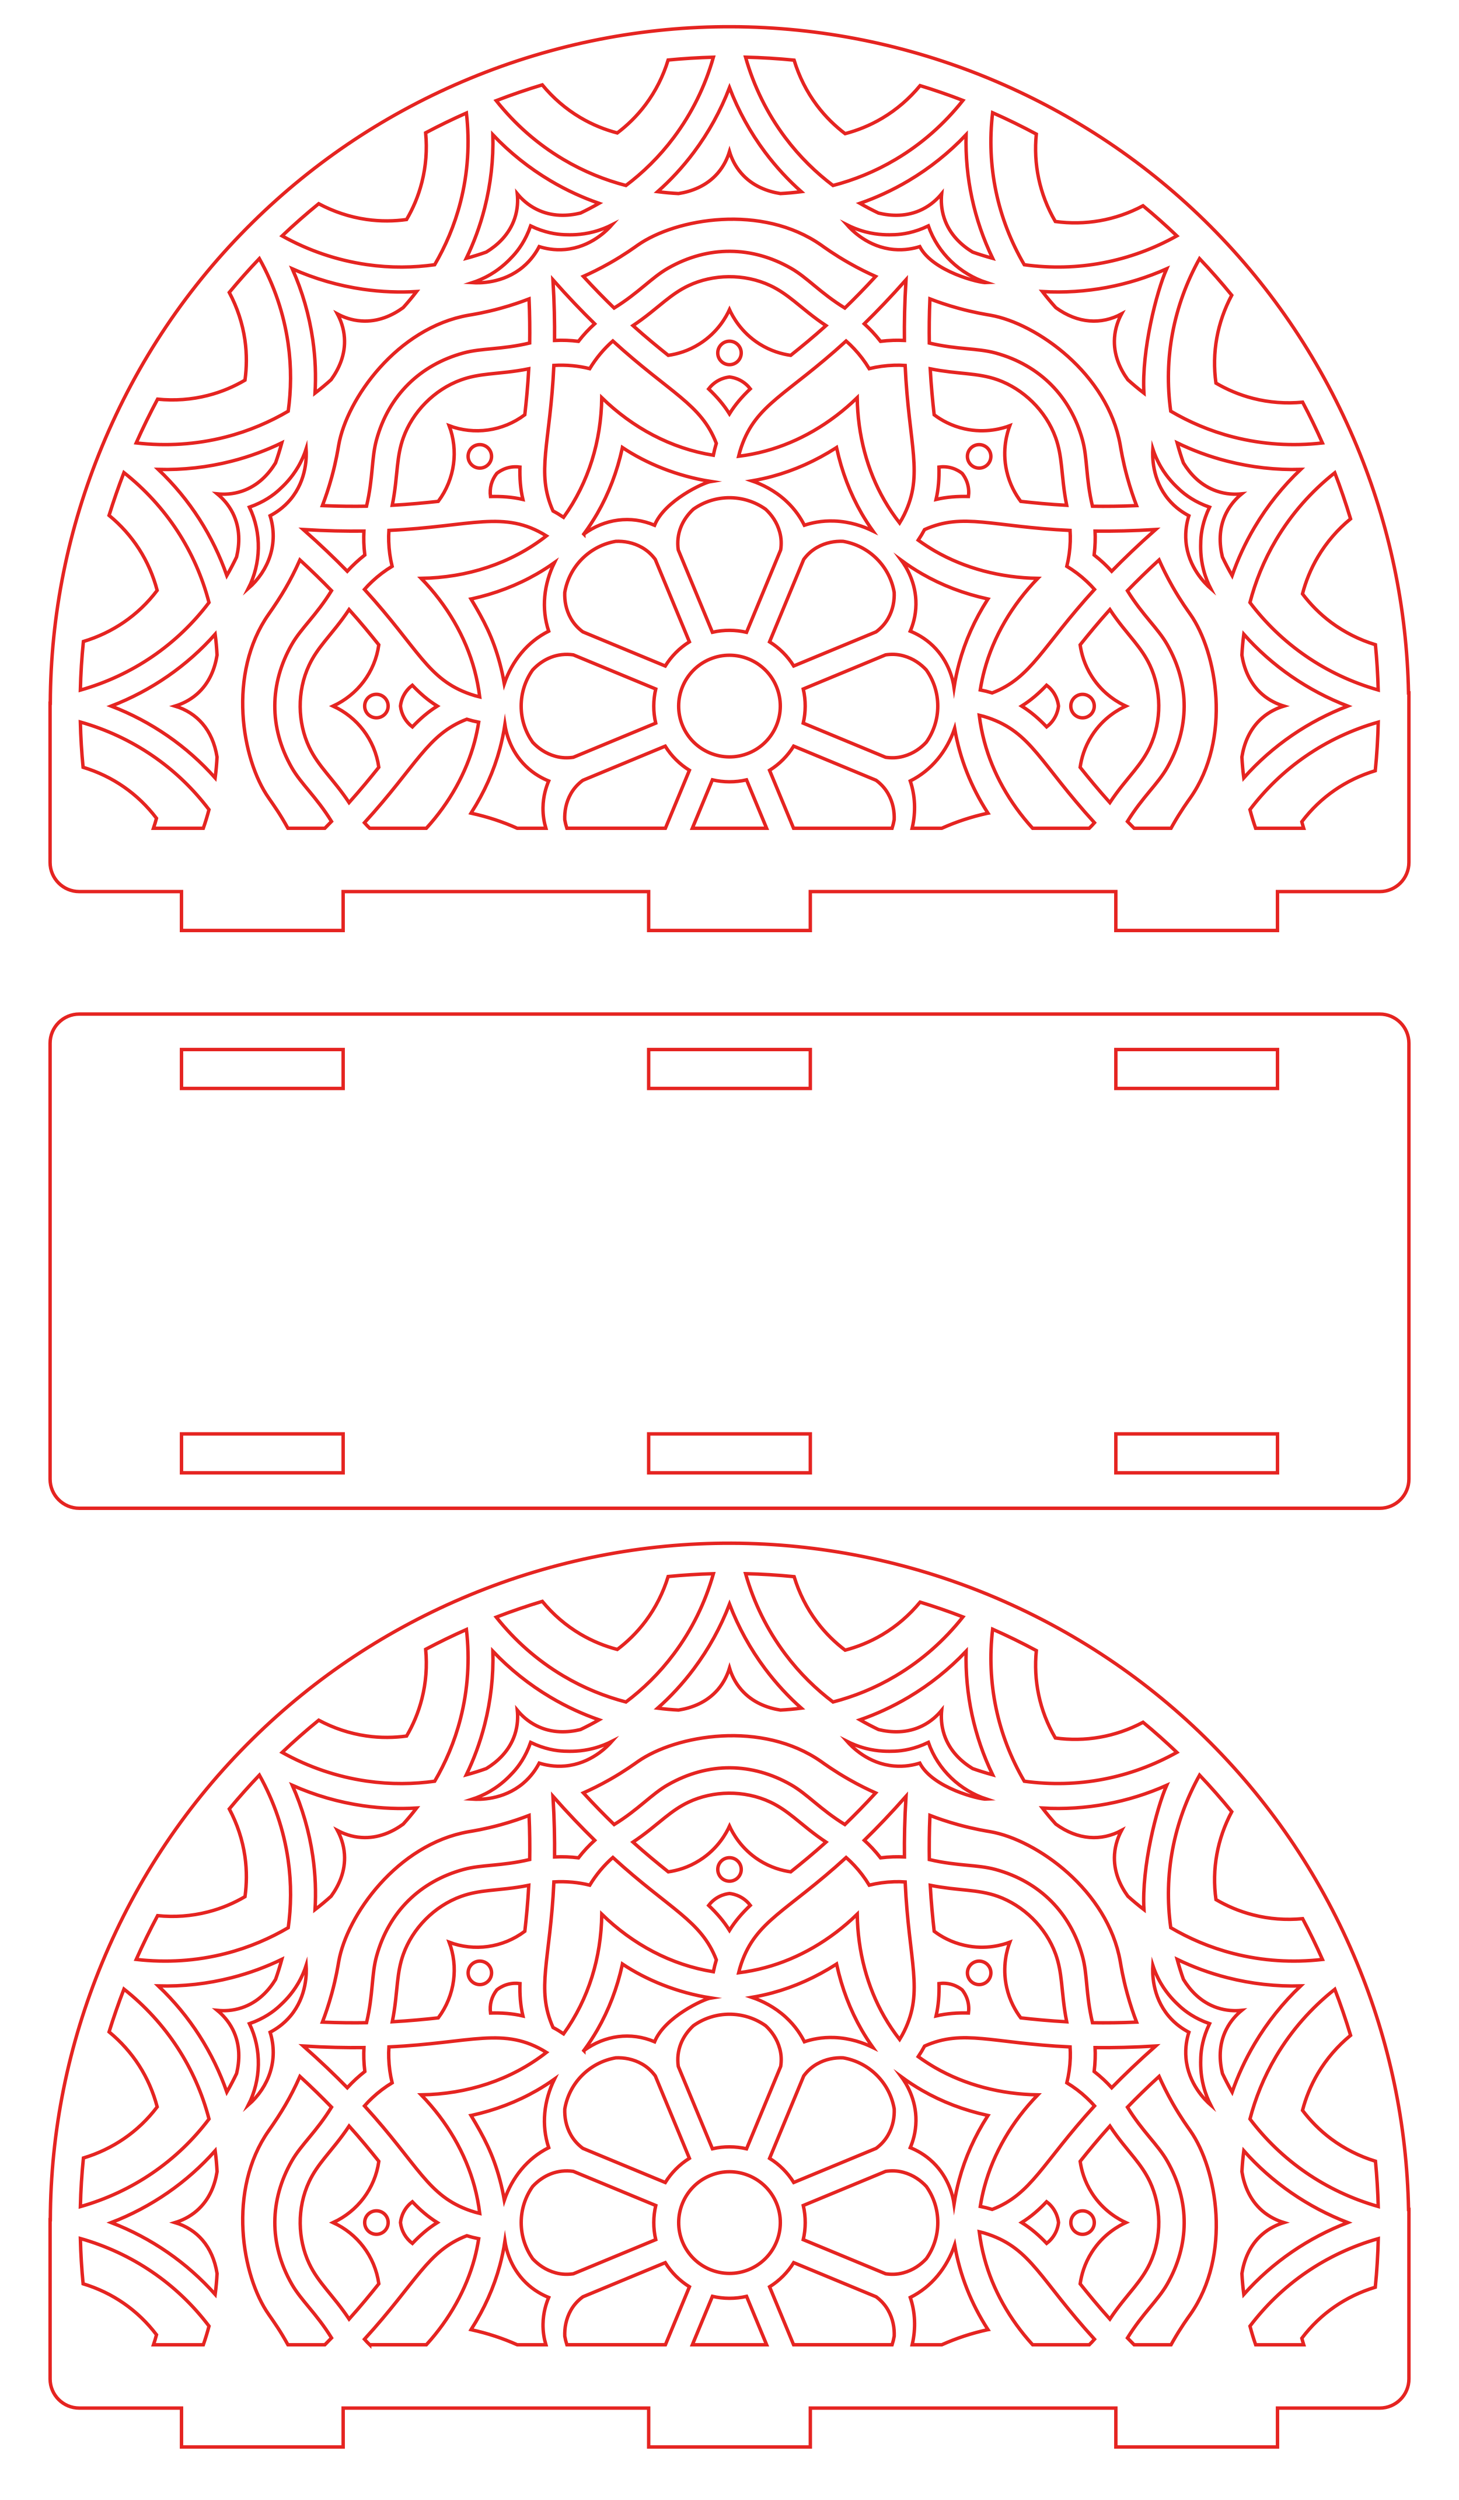
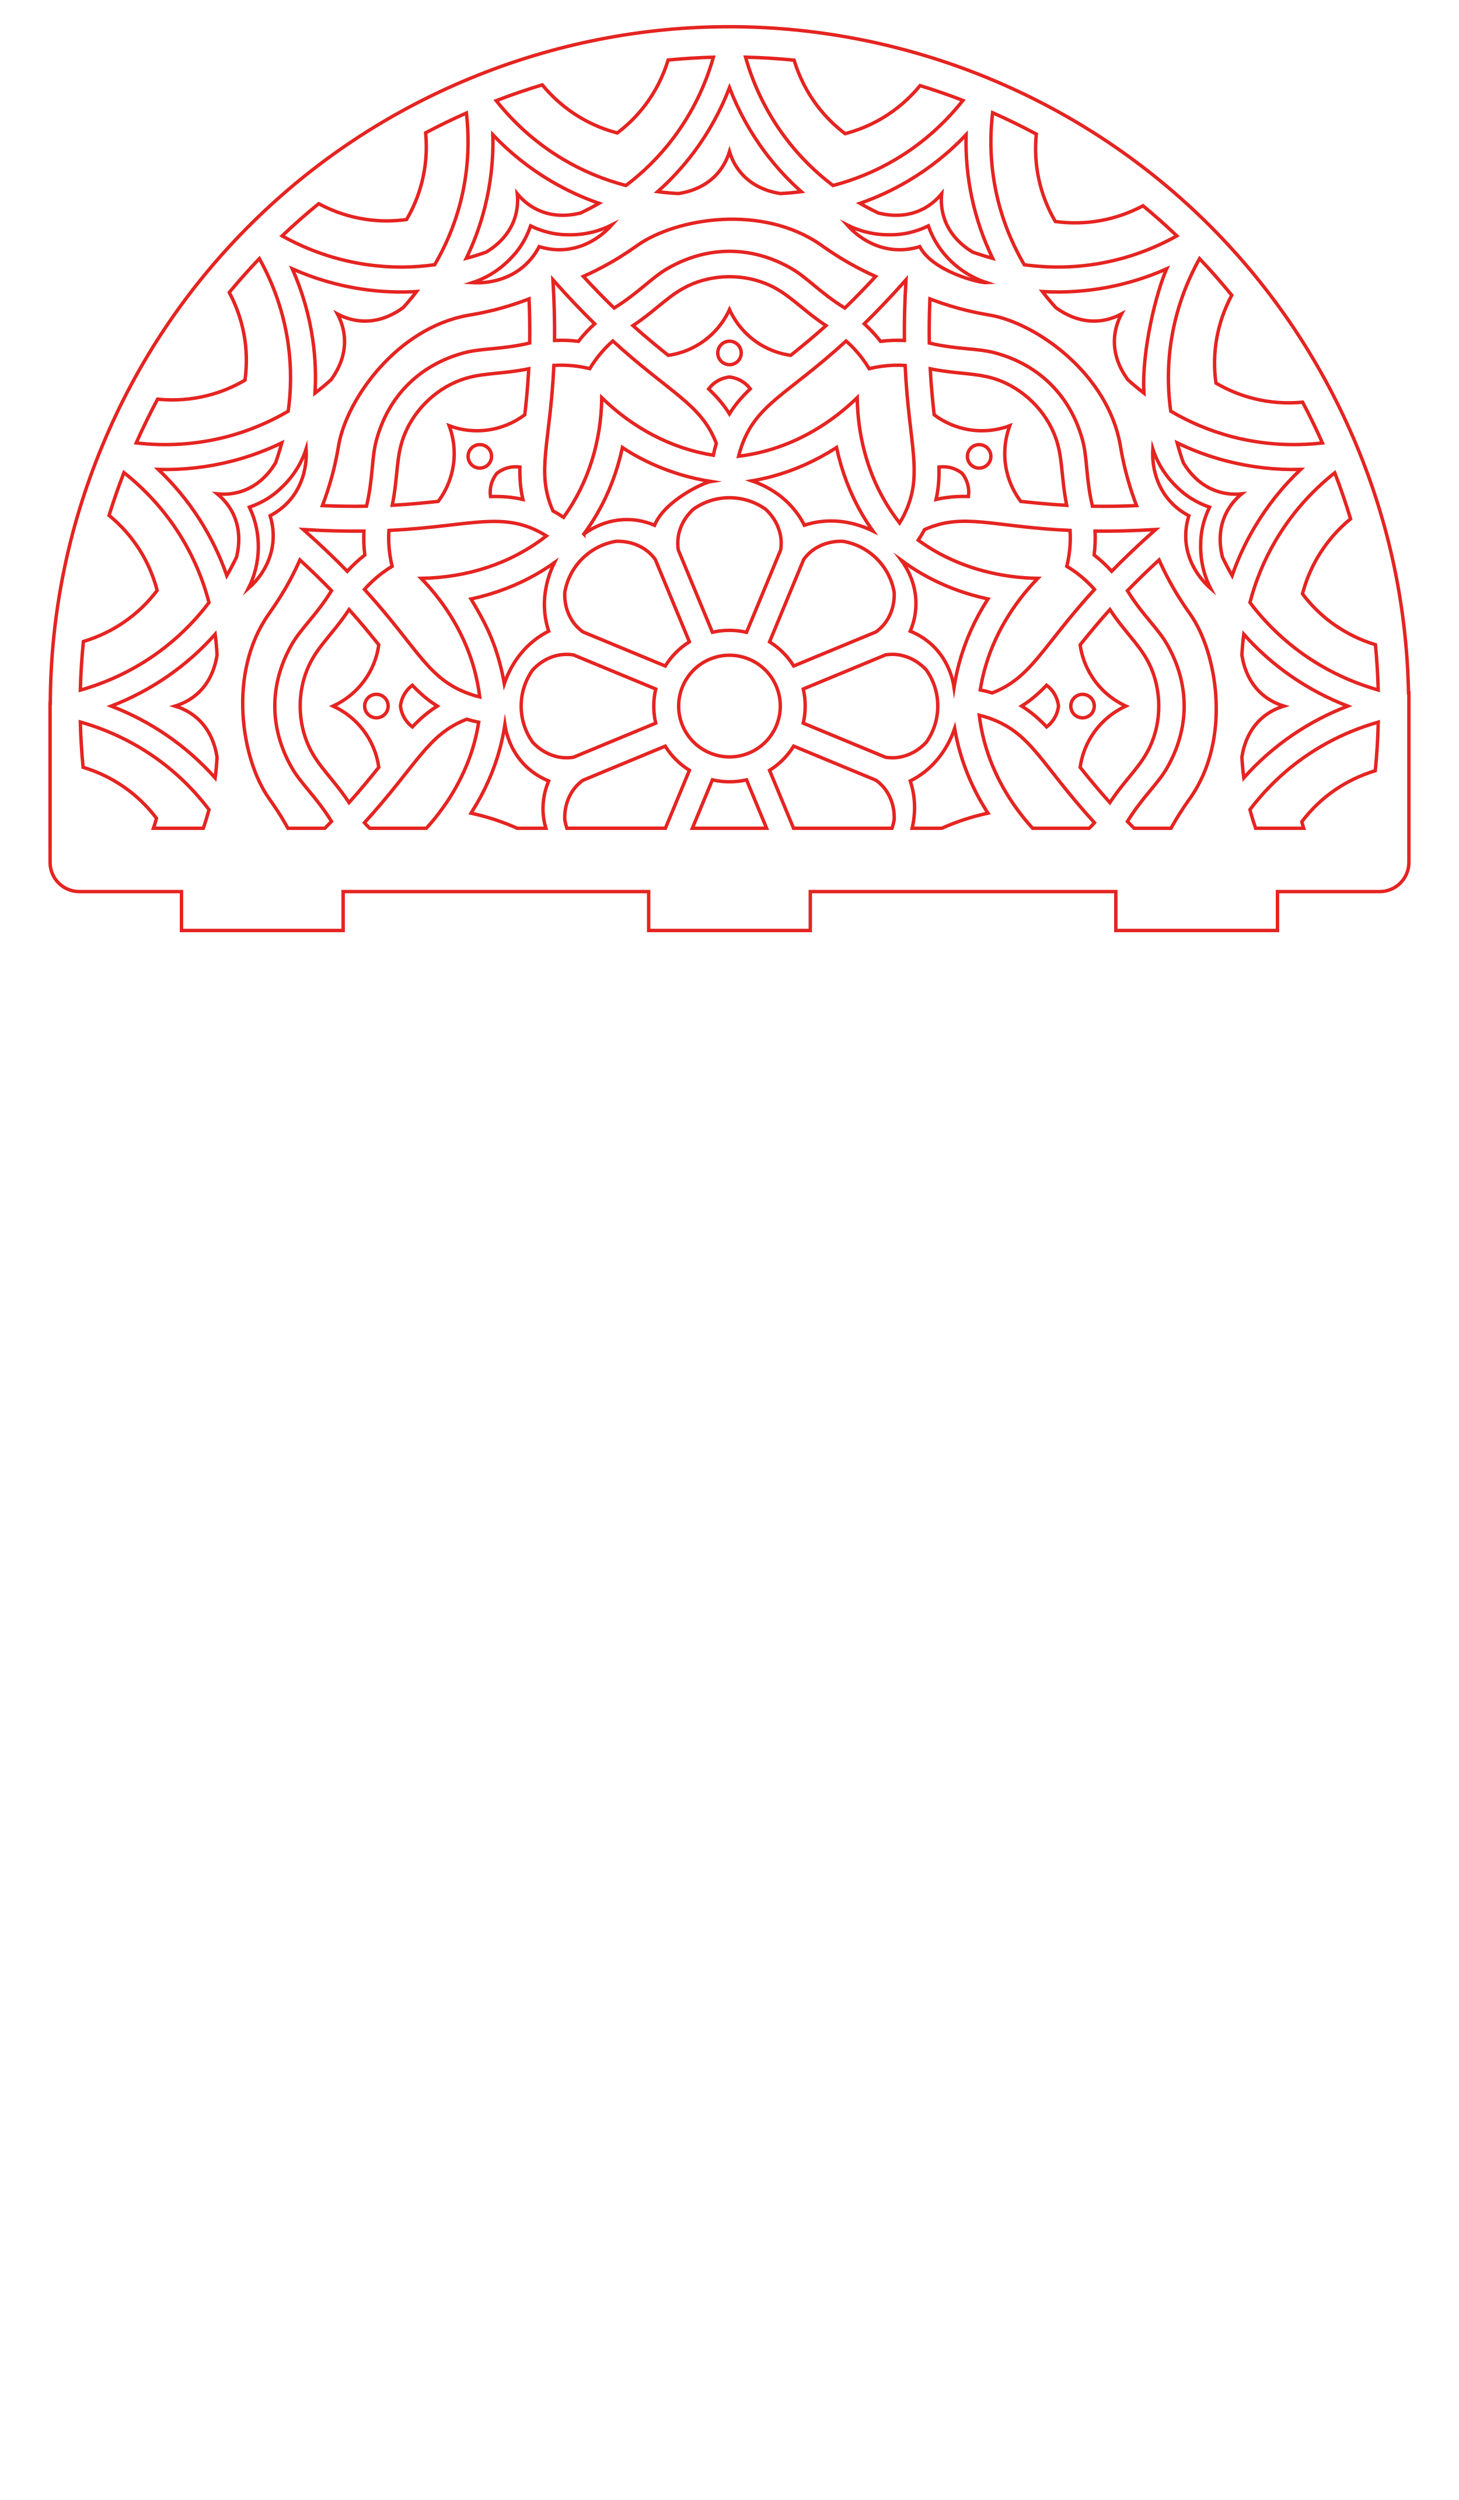
<svg xmlns="http://www.w3.org/2000/svg" version="1.1" id="_x34_mm_2_napkin_holder" x="0px" y="0px" viewBox="0 0 425.197 728.451" enable-background="new 0 0 425.197 728.451" xml:space="preserve">
  <path fill="none" stroke="#E52421" stroke-miterlimit="10" d="M410.488,201.9  c-0.486-24.746-5.537-48.928-15.062-71.9c-19.984-48.243-58.025-86.77-107.1-107.1  c-47.797-19.794-101.927-20.509-151.47,0c-23.73,9.83-45.01,23.92-63.24,41.89  c-18.88,18.6-33.64,40.54-43.85,65.21c-9.943,23.998-15.015,49.188-15.109,74.896h-0.064v43.434h0.003v2.955  c0,4.697,3.807,8.504,8.504,8.504h29.789v11.335h47.111v-11.335h89.037v11.335h47.111v-11.335h89.037  v11.335h47.111v-11.335h29.796c4.697,0,8.504-3.807,8.504-8.504c0-7.02,0-4.372,0-9.946v-39.439H410.488z   M393.595,151.179c-3.81,3.14-7,6.84-9.5,11.04c-2.17,3.66-3.6,7.33-4.51,10.82  c2.18,2.88,4.9,5.73,8.3,8.28c3.91,2.91,8.25,5.1,12.96,6.54c0.42,4.38,0.69,8.78,0.81,13.19  c-15.421-4.385-28.274-13.44-37.38-25.49c1.54-5.9,3.95-12.11,7.62-18.29  c4.45-7.48,10.19-14.03,17.1-19.51C390.695,142.169,392.225,146.65,393.595,151.179z M340.165,187.82  c-2.72-4.79-7.15-8.51-11.6-15.7c2.72-2.81,5.77-5.8,9.22-8.97c0.96,2.16,2.26,4.84,3.94,7.8  c2.43,4.27,4.54,7.13,5.16,8.03c7.84,11.16,12.12,36.26,0,53.52c-0.63,0.89-2.73,3.75-5.16,8.02  c-0.159,0.28-0.298,0.544-0.45,0.819H330.509c-0.664-0.668-1.314-1.329-1.943-1.979  c4.44-7.2,8.88-10.92,11.6-15.71C346.615,212.339,346.875,199.589,340.165,187.82z M289.155,201.9  c-1.15-0.35-2.3-0.64-3.48-0.87c0.31-1.94,0.71-3.86,1.22-5.74  c2.61-9.73,7.99-18.98,15.55-26.77c-10.86-0.17-21.2-2.91-29.93-7.93  c-1.68-0.98-3.33-2.05-4.92-3.2c0.67-1,1.28-2.02,1.85-3.08c11.35-5.06,19.57-0.8,42.41,0.25  c0.06,1.07,0.08,2.16,0.05,3.24c-0.08,2.43-0.42,4.85-1,7.21c2.08,1.26,4.03,2.73,5.8,4.4  c0.8,0.74,1.55,1.52,2.27,2.33C303.665,188.519,300.615,197.489,289.155,201.9z M315.485,202.32  c1.89,0,3.42,1.53,3.42,3.42s-1.53,3.42-3.42,3.42c-1.88,0-3.42-1.53-3.42-3.42  S313.605,202.32,315.485,202.32z M308.485,205.739c-0.1,0.79-0.33,1.89-0.94,3.06  c-0.71,1.38-1.67,2.35-2.52,3c-2.25-2.36-4.56-4.38-7.29-6.07c2.71-1.69,5.02-3.71,7.27-6.07  c0.86,0.65,1.83,1.62,2.54,3.01C308.155,203.839,308.385,204.94,308.485,205.739z M262.705,163.29  c1.93,1.42,3.94,2.73,6,3.92c5.8,3.34,12.21,5.79,19.05,7.28l0.17,0.04l-0.1,0.15  c-3.78,5.89-6.58,12.16-8.31,18.62c-0.62,2.3-1.11,4.64-1.48,7.01  c-0.15-1.05-0.51-2.93-1.42-5.13c-0.9-2.19-2.35-4.69-4.67-6.95  c-2.4-2.33-4.91-3.61-6.67-4.32c0.37-0.87,0.77-1.97,1.09-3.28s0.54-2.81,0.57-4.49  C267.025,169.66,263.955,164.989,262.705,163.29z M201.771,241.338l5.844-14.109  c3.22,0.74,6.61,0.78,9.95,0.01l5.843,14.099H201.771z M218.265,219.419c-7.55,3.13-16.23-0.47-19.36-8.02  c-3.12-7.54,0.47-16.22,8.02-19.35c7.54-3.13,16.23,0.47,19.35,8.02  C229.405,207.609,225.805,216.299,218.265,219.419z M159.905,183.91c-6.267,3.134-10.697,8.729-12.94,15.3  c-0.34-1.99-0.77-3.97-1.29-5.91c-2.053-7.623-4.661-12.519-8.41-18.77l0.17-0.03  c6.84-1.5,13.25-3.95,19.05-7.29c1.74-1,3.44-2.1,5.09-3.27C158.509,170.209,157.699,177.289,159.905,183.91z   M106.216,171.739c0.71-0.81,1.47-1.59,2.26-2.33c1.78-1.67,3.72-3.14,5.8-4.4  c-0.58-2.36-0.91-4.78-0.99-7.21c-0.04-1.09-0.02-2.17,0.05-3.25c24.149-1.115,33.483-6.108,45.91,1.6  c-10.451,8.162-23.22,12.162-36.51,12.37c7.57,7.79,12.94,17.04,15.56,26.77  c0.68,2.54,1.18,5.15,1.51,7.78c-0.9-0.21-1.8-0.47-2.67-0.77  C124.585,197.989,122.105,189.15,106.216,171.739z M127.445,205.739c-2.71,1.69-5.02,3.71-7.27,6.07  c-1.942-1.485-3.192-3.63-3.47-6.07c0.09-0.8,0.32-1.9,0.93-3.07c0.71-1.38,1.68-2.35,2.53-3  C122.406,202.03,124.725,204.049,127.445,205.739z M113.115,205.73c0,1.89-1.53,3.42-3.42,3.42  c-1.89,0-3.42-1.53-3.42-3.42c0-1.89,1.53-3.42,3.42-3.42  C111.585,202.309,113.115,203.839,113.115,205.73z M85.015,223.65c2.73,4.79,7.16,8.51,11.6,15.7  c-0.63,0.653-1.282,1.317-1.948,1.989H83.905c-2.331-4.211-3.771-6.179-5.61-8.849  c-7.84-11.16-12.12-36.26,0-53.51c3.656-5.223,6.294-9.53,9.11-15.83c3.45,3.17,6.5,6.15,9.21,8.96  c-4.44,7.2-8.87,10.92-11.6,15.71C78.575,199.13,78.315,211.88,85.015,223.65z M354.685,143.13  c-4.73-1.58-7.84-5.04-9.81-8.26c-0.65-1.83-1.26-3.78-1.82-5.83c4.43,2.14,9.31,3.99,14.66,5.35  c6.99,1.78,14.13,2.58,21.34,2.39c-5.23,4.97-9.71,10.58-13.4,16.79c-2.82,4.74-4.96,9.5-6.58,14.15  c-1.06-1.85-2-3.66-2.83-5.42c-0.89-3.67-1.14-8.31,1.09-12.77c1.26-2.54,3-4.37,4.54-5.63  C359.895,144.1,357.375,144.04,354.685,143.13z M343.785,142.679c1.67,1.53,4.43,3.61,8.71,5.1  c-1.97,4.09-2.45,7.52-2.55,9.77c-0.07,1.79-0.14,4.86,0.81,8.51c0.59,2.26,1.38,4.08,2.05,5.4  c-1.47-1.29-6.53-6.08-7.18-13.67c-0.27-3.1,0.28-5.71,0.85-7.51c-1.67-0.87-3.91-2.33-5.91-4.71  c-4.9-5.83-4.72-12.79-4.6-14.74c0.47,1.41,1.2,3.25,2.38,5.26  C340.255,139.339,342.475,141.47,343.785,142.679z M333.375,114.549c-1.68-1.29-3.25-2.61-4.69-3.91  c-2.22-3.05-4.23-7.25-3.88-12.22c0.2-2.83,1.1-5.18,2.04-6.94c-5.875,3.155-12.689,2.863-19.15-1.84  c-1.31-1.44-2.62-3.01-3.92-4.69c12.787,0.729,25.059-1.658,36.22-6.62  C337.075,84.919,332.665,102.092,333.375,114.549z M326.475,129.699c0.19,1.07,0.73,4.59,2.03,9.32  c0.9,3.29,1.87,6.09,2.72,8.31c-4.68,0.2-8.95,0.24-12.85,0.18c-1.95-8.24-1.45-14-2.9-19.32  c-3.45-12.55-12.28-21.75-25.34-25.33c-5.32-1.46-11.08-0.96-19.31-2.9c-0.06-3.91-0.02-8.18,0.18-12.87  c2.21,0.86,5.02,1.83,8.3,2.73c4.74,1.3,8.26,1.84,9.33,2.03  C302.065,94.2,322.835,108.919,326.475,129.699z M281.085,124.95c-3.84-0.86-6.78-2.54-8.84-4.09  c-0.44-3.92-0.87-8.33-1.15-13.4c8.123,1.625,13.782,1.1,19.7,3.22c7.35,2.65,13.97,8.88,16.85,16.85  c0.96,2.68,1.38,5.29,1.69,8.08c0.39,3.42,0.63,7.13,1.53,11.63c-5.08-0.28-9.47-0.71-13.39-1.15  c-1.55-2.06-3.24-5.01-4.1-8.84c-1.4-6.23,0.18-11.26,0.9-13.2  C292.335,124.779,287.305,126.35,281.085,124.95z M273.645,136.089c1.07-0.14,2.44-0.14,3.92,0.33  c1.26,0.4,2.2,1.01,2.83,1.51c0.5,0.63,1.11,1.57,1.51,2.83c0.47,1.48,0.47,2.84,0.33,3.91  c-3.26-0.08-6.31,0.13-9.44,0.86C273.515,142.41,273.725,139.35,273.645,136.089z M282.935,130.559  c1.34-1.34,3.5-1.34,4.84,0c1.33,1.34,1.33,3.5,0,4.84c-1.34,1.33-3.5,1.33-4.84,0  C281.595,134.059,281.595,131.9,282.935,130.559z M268.045,71.859c-1.79,0.56-4.4,1.11-7.51,0.84  c-7.59-0.65-12.37-5.7-13.67-7.17c1.32,0.67,3.14,1.45,5.4,2.04c3.65,0.95,6.72,0.88,8.51,0.81  c2.26-0.1,5.69-0.58,9.77-2.55c2.808,8.065,9.359,14.05,16.96,16.53  C285.545,82.48,271.852,79.167,268.045,71.859z M263.575,99.2c-1.09-0.05-2.19-0.07-3.28-0.03  c-1.23,0.04-2.46,0.14-3.68,0.29c-0.76-0.97-1.56-1.91-2.4-2.81c-0.75-0.8-1.53-1.56-2.34-2.3  c3.71-3.63,7.75-7.84,12.16-12.82C263.635,88.159,263.515,93.999,263.575,99.2z M247.385,76.6  c2.95,1.69,5.63,2.98,7.8,3.95c-3.18,3.45-6.16,6.5-8.97,9.21c-7.2-4.44-10.92-8.87-15.71-11.6  c-11.31-6.45-24.06-6.71-35.83,0c-4.79,2.72-8.51,7.16-15.7,11.6c-2.81-2.72-5.8-5.77-8.97-9.22  c2.17-0.96,4.84-2.26,7.8-3.94c4.27-2.43,7.14-4.54,8.03-5.16c11.16-7.84,36.26-12.12,53.52,0  C240.245,72.07,243.115,74.169,247.385,76.6z M223.125,148.38c1.69,1.57,3.32,3.75,4.11,6.68  c0.5,1.82,0.52,3.53,0.28,5.16l-9.95,24.02c-3.21-0.74-6.61-0.78-9.95-0.01l-9.95-24.01  c-0.659-4.667,1.122-8.784,4.39-11.84C208.344,143.912,216.834,143.91,223.125,148.38z M219.115,140.109  c1.99-0.34,3.97-0.77,5.91-1.29c6.46-1.74,12.73-4.54,18.62-8.32l0.15-0.1l0.04,0.17  c1.49,6.85,3.94,13.26,7.28,19.06c1.01,1.74,2.1,3.44,3.27,5.09  c-2.76-1.35-6.61-2.72-11.18-2.9c-3.82-0.16-6.84,0.58-8.79,1.23  c-0.46-0.92-1.09-2.04-1.96-3.26c-0.87-1.22-1.97-2.53-3.38-3.83  C225.705,142.85,222.015,141.1,219.115,140.109z M190.765,153.049c-6.962-2.961-14.566-1.874-20.61,2.57  c0,0,0,0,0,0.01c-0.01-0.01-0.01-0.01-0.01-0.01c1.42-1.93,2.73-3.94,3.92-5.99  c3.34-5.8,5.79-12.21,7.29-19.06l0.03-0.17c6.899,4.602,15.912,8.349,25.78,9.89  C205.075,140.609,193.685,145.852,190.765,153.049z M212.585,120.59c-1.69-2.71-3.71-5.02-6.07-7.27  c0.66-0.86,1.63-1.83,3.01-2.54c1.17-0.61,2.27-0.84,3.07-0.93c0.79,0.09,1.89,0.32,3.06,0.93  c1.38,0.71,2.35,1.67,3,2.52C216.295,115.549,214.275,117.859,212.585,120.59z M209.175,102.84  c0-1.89,1.53-3.42,3.42-3.42c1.89,0,3.42,1.53,3.42,3.42s-1.53,3.42-3.42,3.42  C210.705,106.26,209.175,104.73,209.175,102.84z M212.595,90.219c-0.86,1.88-3.3,6.55-8.7,9.96  c-3.32,2.11-6.59,3-9.14,3.36c-3.08-2.47-6.5-5.27-10.29-8.66c3.82-2.54,6.61-5,9.3-7.15  c2.2-1.75,4.33-3.29,6.92-4.51c7.06-3.32,16.15-3.6,23.82,0c2.58,1.22,4.71,2.76,6.91,4.51  c2.69,2.15,5.48,4.61,9.31,7.15c-3.79,3.4-7.21,6.2-10.29,8.66c-2.55-0.36-5.83-1.25-9.15-3.35  C215.895,96.769,213.455,92.1,212.595,90.219z M161.145,81.529c4.4,4.97,8.45,9.19,12.16,12.82  c-1.753,1.601-3.235,3.177-4.73,5.11c-2.326-0.284-4.456-0.375-6.96-0.26  C161.665,94.01,161.545,88.169,161.145,81.529z M164.645,72.7c-3.1,0.27-5.71-0.28-7.51-0.84  c-0.87,1.67-2.32,3.9-4.71,5.91c-5.83,4.9-12.79,4.71-14.74,4.59c1.41-0.46,3.25-1.2,5.26-2.38  c3.25-1.91,5.38-4.13,6.59-5.44c1.53-1.66,3.61-4.43,5.11-8.71c4.08,1.97,7.51,2.45,9.76,2.55  c1.79,0.07,4.86,0.14,8.51-0.81c2.26-0.59,4.08-1.37,5.4-2.04C177.025,66.99,172.235,72.049,164.645,72.7z   M145.885,89.829c3.28-0.9,6.08-1.88,8.3-2.73c0.2,4.68,0.24,8.95,0.18,12.85c-8.23,1.95-14,1.45-19.32,2.91  c-12.55,3.44-21.75,12.27-25.33,25.33c-1.46,5.32-0.96,11.08-2.9,19.31c-3.91,0.07-8.18,0.02-12.86-0.17  c0.85-2.22,1.82-5.03,2.72-8.31c1.3-4.74,1.84-8.25,2.03-9.33c2.35-13.43,17.07-34.2,37.85-37.84  C137.625,91.669,141.145,91.129,145.885,89.829z M144.785,137.929c0.63-0.49,1.57-1.11,2.83-1.51  c1.48-0.47,2.85-0.47,3.91-0.33c-0.08,3.26,0.13,6.32,0.86,9.44c-3.12-0.72-6.18-0.93-9.44-0.85  C142.626,142.237,143.236,139.921,144.785,137.929z M142.255,135.389c-1.34,1.34-3.5,1.34-4.84,0  c-1.33-1.33-1.33-3.5,0-4.84c1.34-1.33,3.5-1.33,4.84,0C143.585,131.889,143.585,134.059,142.255,135.389z   M130.905,124.049c2.674,7.106,1.743,15.452-3.19,22.04c-3.92,0.43-8.32,0.86-13.4,1.14  c0.91-4.49,1.14-8.2,1.53-11.62c0.31-2.79,0.73-5.39,1.7-8.08c2.64-7.35,8.87-13.97,16.84-16.84  c2.69-0.97,5.29-1.39,8.08-1.7c3.42-0.39,7.13-0.62,11.63-1.53c-0.27,5.08-0.71,9.48-1.15,13.39  C146.476,125.717,138.135,126.77,130.905,124.049z M117.495,89.639c-3.05,2.22-7.25,4.23-12.22,3.88  c-2.83-0.19-5.18-1.1-6.94-2.04c0.94,1.76,1.85,4.11,2.04,6.94c0.35,4.97-1.66,9.16-3.88,12.22  c-1.44,1.3-3.01,2.62-4.69,3.91c0.29-4.91,0.13-10.13-0.66-15.59c-1.03-7.14-3.03-14.04-5.96-20.63  c6.59,2.93,13.49,4.93,20.63,5.96c5.46,0.79,10.68,0.94,15.59,0.66C120.115,86.629,118.795,88.2,117.495,89.639z   M86.846,136.089c1.18-2.01,1.91-3.85,2.37-5.26c0.12,1.95,0.31,8.91-4.59,14.74  c-2.01,2.38-4.24,3.84-5.91,4.71c2.488,7.998-0.307,15.895-6.33,21.18  c3.661-7.213,3.972-16.056,0.3-23.68c4.28-1.49,7.05-3.57,8.71-5.1  C82.716,141.47,84.935,139.339,86.846,136.089z M80.305,134.88c-1.97,3.22-5.08,6.67-9.81,8.25  c-2.69,0.91-5.2,0.97-7.18,0.77c1.53,1.26,3.27,3.09,4.54,5.63c2.22,4.46,1.97,9.1,1.09,12.77  c-0.84,1.76-1.78,3.57-2.84,5.41c-4.011-11.487-10.69-22.102-19.98-30.93c7.21,0.19,14.35-0.61,21.35-2.39  c5.34-1.36,10.22-3.21,14.65-5.35C81.565,131.089,80.955,133.04,80.305,134.88z M63.255,190.889  c-0.59,3.73-2.13,8.11-5.9,11.39c-2.14,1.86-4.44,2.88-6.34,3.46c6.311,1.893,10.978,6.86,12.24,14.84  c-0.1,1.94-0.27,3.98-0.55,6.09c-8.216-9.246-18.595-16.446-30.29-20.93c11.765-4.528,22.114-11.738,30.29-20.94  C62.985,186.91,63.156,188.949,63.255,190.889z M88.385,154.29c6.63,0.4,12.47,0.52,17.67,0.46  c-0.05,1.09-0.06,2.19-0.03,3.29c0.04,1.23,0.14,2.45,0.29,3.67c-1.857,1.455-3.552,3.035-5.11,4.74  C97.585,162.739,93.365,158.699,88.385,154.29z M161.165,148.889c-5.06-11.36-0.8-19.57,0.25-42.42  c3.704-0.208,7.117,0.131,10.45,0.95c1.809-2.987,4.024-5.665,6.73-8.07c16.78,15.31,25.75,18.36,30.16,29.83  c-0.34,1.14-0.63,2.3-0.87,3.47c-12.388-1.98-23.502-8.016-32.51-16.77c-0.185,12.567-3.752,24.595-11.13,34.86  C163.245,150.07,162.225,149.449,161.165,148.889z M164.585,172.66c0.61-3.61,2.3-7.07,5.08-9.85  s6.23-4.47,9.82-5.08c2.31-0.08,5,0.31,7.63,1.81c1.64,0.94,2.86,2.14,3.85,3.46l9.94,24.01  c-2.91,1.82-5.28,4.25-7.03,7.05l-24.02-9.95c-1.32-0.99-2.51-2.21-3.46-3.85  C164.895,177.639,164.505,174.959,164.585,172.66z M224.275,187.019l9.95-24.02c0.98-1.32,2.2-2.52,3.84-3.46  c2.62-1.5,5.31-1.89,7.61-1.81c3.6,0.61,7.06,2.3,9.84,5.08c2.78,2.78,4.47,6.22,5.08,9.82  c0.09,2.31-0.3,5-1.81,7.63c-0.94,1.64-2.14,2.86-3.46,3.85l-24.01,9.94  C229.495,191.139,227.075,188.76,224.275,187.019z M257.745,145.809c-5.03-8.72-7.77-19.07-7.93-29.93  c-7.8,7.57-17.05,12.94-26.77,15.55c-2.54,0.69-5.15,1.19-7.79,1.52c0.22-0.9,0.47-1.8,0.77-2.67  c4.31-12.55,13.15-15.03,30.56-30.92c0.81,0.71,1.59,1.47,2.33,2.26c1.67,1.77,3.14,3.72,4.4,5.8  c2.36-0.58,4.78-0.91,7.21-0.99c1.09-0.04,2.18-0.02,3.26,0.05  c1.07,23.39,5.49,31.7-0.26,43.47c-0.41,0.83-0.86,1.65-1.35,2.44  C260.545,150.29,259.055,148.089,257.745,145.809z M318.865,161.709c0.15-1.22,0.25-2.44,0.29-3.67  c0.04-1.1,0.03-2.19-0.02-3.28c5.18,0.05,11.02-0.07,17.66-0.47c-4.97,4.4-9.19,8.45-12.82,12.16  c-0.74-0.81-1.5-1.59-2.3-2.34C320.775,163.269,319.835,162.47,318.865,161.709z M361.925,220.579  c0.59-3.73,2.14-8.11,5.9-11.39c2.14-1.86,4.44-2.88,6.34-3.45c-1.9-0.58-4.2-1.6-6.34-3.46  c-3.76-3.28-5.31-7.66-5.9-11.39c0.1-1.94,0.28-3.98,0.55-6.09c8.226,9.257,18.58,16.43,30.3,20.94  c-11.397,4.386-21.825,11.393-30.3,20.93C362.205,224.559,362.025,222.519,361.925,220.579z   M358.965,86.019c-4.242,7.957-5.834,16.777-4.6,25.61c3.11,1.82,6.72,3.41,10.84,4.46  c4.7,1.2,9.54,1.56,14.42,1.1c2.06,3.89,3.98,7.85,5.77,11.88c-8.76,1-17.45,0.43-25.89-1.71  c-6.96-1.77-13.06-4.46-18.32-7.55c-2.136-15.356,0.791-30.771,8.4-44.45  C352.855,78.799,355.985,82.359,358.965,86.019z M289.275,32.84c4.35,1.93,8.6,4.01,12.74,6.23  c-0.852,8.61,0.838,17.409,5.54,25.47c8.571,1.173,17.404-0.24,25.56-4.58  c3.4,2.81,6.69,5.74,9.86,8.77c-13.524,7.54-28.86,10.551-44.47,8.41  C290.628,63.662,287.46,48.35,289.275,32.84z M289.285,75.269c-2.05-0.56-4-1.17-5.84-1.82  c-3.21-1.97-6.67-5.08-8.25-9.81c-0.9-2.69-0.97-5.21-0.77-7.18c-1.26,1.53-3.08,3.27-5.62,4.53  c-4.46,2.23-9.11,1.98-12.77,1.1c-1.76-0.84-3.58-1.78-5.42-2.84c4.65-1.62,9.4-3.76,14.15-6.58  c6.2-3.68,11.81-8.17,16.78-13.4C281.233,51.774,283.855,64.027,289.285,75.269z M231.425,17.529  c1.45,4.77,3.65,9.16,6.6,13.11c2.54,3.4,5.39,6.12,8.27,8.31  c3.49-0.92,7.17-2.34,10.82-4.51c4.2-2.5,7.89-5.69,11.03-9.49  c4.18,1.28,8.34,2.71,12.48,4.31c-5.5,6.94-12.06,12.71-19.57,17.17  c-6.17,3.67-12.38,6.08-18.29,7.62c-4.86-3.68-9.68-8.28-13.98-14.04  c-5.23-7-9.09-14.83-11.51-23.35C221.985,16.77,226.705,17.059,231.425,17.529z M222.965,44.359  c3.31,4.42,6.88,8.22,10.56,11.49c-2.11,0.27-4.14,0.45-6.09,0.55c-3.73-0.59-8.11-2.14-11.38-5.9  c-1.87-2.14-2.89-4.44-3.46-6.34c-0.58,1.9-1.6,4.2-3.46,6.34  c-3.28,3.76-7.66,5.31-11.39,5.9c-1.94-0.1-3.98-0.28-6.09-0.55c3.68-3.27,7.26-7.07,10.56-11.49  c4.32-5.78,7.79-12.07,10.38-18.81C215.185,32.289,218.645,38.58,222.965,44.359z M158.035,24.73  c3.14,3.81,6.84,7,11.04,9.5c3.66,2.17,7.33,3.6,10.82,4.51c2.89-2.18,5.73-4.9,8.28-8.3  c2.92-3.91,5.1-8.25,6.54-12.95c4.38-0.43,8.78-0.7,13.19-0.82c-2.42,8.51-6.28,16.35-11.51,23.34  c-4.29,5.75-9.11,10.36-13.98,14.04c-5.9-1.54-12.11-3.95-18.28-7.62c-7.49-4.45-14.03-10.19-19.52-17.1  C149.025,27.63,153.505,26.099,158.035,24.73z M141.245,60.609c1.78-6.99,2.58-14.13,2.39-21.34  c4.97,5.23,10.59,9.72,16.79,13.4c4.74,2.82,9.5,4.96,14.15,6.58c-1.85,1.06-3.66,2-5.42,2.84  c-3.67,0.88-8.31,1.13-12.77-1.1c-2.54-1.26-4.37-3-5.63-4.53c0.2,1.97,0.14,4.49-0.76,7.18  c-1.59,4.73-5.05,7.84-8.27,9.81c-1.83,0.65-3.78,1.27-5.83,1.82C138.035,70.84,139.885,65.96,141.245,60.609z   M92.875,59.359c4.37,2.33,9.03,3.88,13.88,4.58c4.21,0.61,8.15,0.52,11.73,0.03c1.83-3.12,3.42-6.73,4.46-10.85  c1.2-4.7,1.56-9.54,1.1-14.42c3.89-2.06,7.85-3.98,11.88-5.77c1,8.77,0.44,17.45-1.71,25.89  c-1.77,6.96-4.46,13.06-7.54,18.32c-6.05,0.84-12.71,0.99-19.82-0.04c-8.64-1.25-16.91-4.06-24.64-8.36  C85.656,65.469,89.216,62.34,92.875,59.359z M45.925,116.309c4.95,0.49,9.86,0.14,14.63-1.08  c4.12-1.04,7.72-2.63,10.84-4.46c0.49-3.58,0.58-7.52-0.02-11.72c-0.7-4.84-2.24-9.48-4.56-13.84c2.82-3.4,5.75-6.69,8.77-9.86  c4.31,7.73,7.12,16,8.37,24.65c1.03,7.11,0.88,13.77,0.04,19.82c-5.27,3.08-11.36,5.77-18.32,7.54  c-8.46,2.15-17.18,2.72-25.98,1.7C41.635,124.7,43.715,120.45,45.925,116.309z M24.305,186.919  c8.472-2.547,15.944-7.55,21.5-14.89c-2.3-8.726-7.104-16.16-14.02-21.86c1.3-4.18,2.74-8.34,4.33-12.47  c12.434,9.854,20.92,23.008,24.79,37.86c-9.312,12.322-22.301,21.231-37.49,25.53  C23.526,196.359,23.825,191.639,24.305,186.919z M24.215,223.57c-0.43-4.39-0.69-8.79-0.8-13.19  c15.16,4.291,28.161,13.184,37.49,25.53c-0.466,1.784-1.02,3.598-1.657,5.429H44.726  c0.333-0.98,0.627-1.952,0.879-2.909C40.136,231.237,32.832,226.182,24.215,223.57z M90.085,217.65  c-3.33-7.07-3.61-16.16,0-23.83c1.21-2.58,2.76-4.71,4.51-6.91c2.14-2.69,4.6-5.48,7.14-9.3  c3.4,3.78,6.2,7.2,8.66,10.28c-1.119,7.956-6.171,14.542-13.32,17.85c7.021,3.212,12.183,9.777,13.32,17.83  c-2.47,3.09-5.27,6.5-8.66,10.29C97.149,226.962,92.753,223.337,90.085,217.65z M107.74,241.338  c-0.526-0.522-1.042-1.055-1.534-1.609c15.31-16.78,18.36-25.75,29.83-30.16c1.14,0.35,2.3,0.64,3.47,0.87  c-0.31,1.94-0.71,3.86-1.21,5.75c-2.442,9.059-7.274,17.708-14.048,25.149H107.74z M159.081,241.338h-8.354  c-4.196-1.878-8.641-3.346-13.291-4.359l-0.17-0.04l0.09-0.15c3.78-5.89,6.58-12.16,8.32-18.62  c0.61-2.3,1.11-4.64,1.47-7.01c0.16,1.04,0.52,2.94,1.43,5.13c0.9,2.19,2.35,4.69,4.67,6.95  c2.39,2.33,4.91,3.61,6.66,4.32c-0.74,1.74-1.61,4.42-1.66,7.77  C158.214,237.566,158.564,239.58,159.081,241.338z M161.915,220.38c-2.92-0.79-5.1-2.42-6.68-4.1  c-2.11-2.98-3.35-6.62-3.35-10.54c0-3.93,1.24-7.57,3.35-10.54c3.104-3.32,7.24-5.043,11.84-4.39  l24.03,9.95c-0.75,3.21-0.79,6.61-0.01,9.95l-24.02,9.95C165.455,220.889,163.735,220.88,161.915,220.38z   M164.585,238.839c-0.08-2.31,0.31-5,1.81-7.63c0.95-1.64,2.14-2.86,3.46-3.84l24.01-9.95  c1.82,2.91,4.25,5.29,7.05,7.03l-6.996,16.889h-28.721C164.936,240.518,164.728,239.684,164.585,238.839z   M260.595,238.82c-0.142,0.85-0.349,1.691-0.613,2.519H231.27l-6.995-16.879  c2.91-1.82,5.29-4.25,7.03-7.05l24.02,9.95c1.32,0.99,2.52,2.21,3.46,3.85  C260.285,233.829,260.675,236.51,260.595,238.82z M258.105,220.66l-24.02-9.95  c0.75-3.21,0.78-6.61,0.01-9.95l24.01-9.95c1.63-0.23,3.34-0.22,5.16,0.28  c2.93,0.79,5.11,2.42,6.68,4.11c2.11,2.97,3.35,6.61,3.35,10.54c0,3.92-1.24,7.56-3.35,10.53  c-1.57,1.69-3.75,3.32-6.68,4.11C261.445,220.88,259.735,220.889,258.105,220.66z M287.755,236.97  c-4.651,1.02-9.096,2.489-13.292,4.369h-8.636c1.142-4.862,0.86-9.605-0.552-13.779  c6.229-3.114,10.672-8.657,12.94-15.3c1.515,8.865,4.81,17.05,9.61,24.53l0.1,0.15L287.755,236.97  z M317.443,241.338h-16.508c-6.767-7.441-11.607-16.091-14.039-25.159c-0.69-2.54-1.19-5.15-1.52-7.78  c0.91,0.21,1.8,0.47,2.67,0.77c12.55,4.31,15.03,13.15,30.92,30.56  C318.48,240.283,317.968,240.816,317.443,241.338z M314.785,223.579c0.37-2.56,1.25-5.83,3.36-9.15  c3.41-5.4,8.08-7.83,9.96-8.69c-1.88-0.87-6.55-3.3-9.96-8.7c-2.11-3.32-2.99-6.59-3.36-9.14  c2.47-3.09,5.27-6.5,8.67-10.29c2.53,3.82,4.99,6.61,7.14,9.3c1.75,2.2,3.29,4.33,4.51,6.91  c3.32,7.07,3.6,16.16,0,23.83c-1.22,2.58-2.76,4.71-4.51,6.91c-2.15,2.69-4.61,5.48-7.15,9.3  C320.055,230.079,317.245,226.66,314.785,223.579z M400.795,224.57c-8.581,2.614-15.93,7.63-21.41,14.87  c0.163,0.627,0.35,1.261,0.548,1.899h-14.003c-0.636-1.83-1.19-3.644-1.655-5.429  c9.126-12.044,21.907-21.087,37.39-25.49C401.555,215.13,401.265,219.85,400.795,224.57z" />
-   <path fill="none" stroke="#E52421" stroke-miterlimit="10" d="M410.494,643.775  c-0.486-24.745-5.537-48.928-15.062-71.9c-19.984-48.243-58.025-86.77-107.1-107.1  c-47.797-19.794-101.927-20.509-151.47,0c-23.73,9.83-45.01,23.92-63.24,41.89  c-18.88,18.6-33.64,40.54-43.85,65.21c-9.943,23.998-15.015,49.188-15.109,74.896h-0.064v43.434h0.003  v2.955c0,4.697,3.807,8.504,8.504,8.504h29.789v11.335h47.111v-11.335h89.037v11.335h47.111v-11.335h89.037  v11.335h47.111v-11.335h29.796c4.697,0,8.504-3.807,8.504-8.504c0-7.02,0-4.372,0-9.946v-39.439H410.494z   M393.602,593.055c-3.81,3.14-7,6.84-9.5,11.04c-2.17,3.66-3.6,7.33-4.51,10.82  c2.18,2.88,4.9,5.73,8.3,8.28c3.91,2.91,8.25,5.1,12.96,6.54  c0.42,4.38,0.69,8.78,0.81,13.19c-15.421-4.385-28.274-13.44-37.38-25.49  c1.54-5.9,3.95-12.11,7.62-18.29c4.45-7.48,10.19-14.03,17.1-19.51  C390.702,584.045,392.232,588.525,393.602,593.055z M340.172,629.695  c-2.72-4.79-7.15-8.51-11.6-15.7c2.72-2.81,5.77-5.8,9.22-8.97  c0.96,2.16,2.26,4.84,3.94,7.8c2.43,4.27,4.54,7.13,5.16,8.03  c7.84,11.16,12.12,36.26,0,53.52c-0.63,0.89-2.73,3.75-5.16,8.02c-0.159,0.28-0.298,0.544-0.45,0.819  h-10.767c-0.664-0.668-1.315-1.329-1.943-1.979c4.44-7.2,8.88-10.92,11.6-15.71  C346.622,654.215,346.882,641.465,340.172,629.695z M289.162,643.775c-1.15-0.35-2.3-0.64-3.48-0.87  c0.31-1.94,0.71-3.86,1.22-5.74c2.61-9.73,7.99-18.98,15.55-26.77  c-10.86-0.17-21.2-2.91-29.93-7.93c-1.68-0.98-3.33-2.05-4.92-3.2  c0.67-1,1.28-2.02,1.85-3.08c11.35-5.06,19.57-0.8,42.41,0.25  c0.06,1.07,0.08,2.16,0.05,3.24c-0.08,2.43-0.42,4.85-1,7.21  c2.08,1.26,4.03,2.73,5.8,4.4c0.8,0.74,1.55,1.52,2.27,2.33  C303.672,630.395,300.622,639.365,289.162,643.775z M315.492,644.195c1.89,0,3.42,1.53,3.42,3.42  c0,1.89-1.53,3.42-3.42,3.42c-1.88,0-3.42-1.53-3.42-3.42  C312.072,645.725,313.612,644.195,315.492,644.195z M308.492,647.615c-0.1,0.79-0.33,1.89-0.94,3.06  c-0.71,1.38-1.67,2.35-2.52,3c-2.25-2.36-4.56-4.38-7.29-6.07  c2.71-1.69,5.02-3.71,7.27-6.07c0.86,0.65,1.83,1.62,2.54,3.01  C308.162,645.715,308.392,646.815,308.492,647.615z M262.712,605.165c1.93,1.42,3.94,2.73,6,3.92  c5.8,3.34,12.21,5.79,19.05,7.28l0.17,0.04l-0.1,0.15c-3.78,5.89-6.58,12.16-8.31,18.62  c-0.62,2.3-1.11,4.64-1.48,7.01c-0.15-1.05-0.51-2.93-1.42-5.13  c-0.9-2.19-2.35-4.69-4.67-6.95c-2.4-2.33-4.91-3.61-6.67-4.32  c0.37-0.87,0.77-1.97,1.09-3.28s0.54-2.81,0.57-4.49  C267.032,611.535,263.962,606.865,262.712,605.165z M201.778,683.214l5.844-14.109  c3.22,0.74,6.61,0.78,9.95,0.01l5.843,14.099H201.778z M218.272,661.295  c-7.55,3.13-16.23-0.47-19.36-8.02c-3.12-7.54,0.47-16.22,8.02-19.35  c7.54-3.13,16.23,0.47,19.35,8.02C229.412,649.485,225.812,658.175,218.272,661.295z   M159.912,625.785c-6.267,3.133-10.697,8.729-12.94,15.3c-0.34-1.99-0.77-3.97-1.29-5.91  c-2.053-7.623-4.661-12.519-8.41-18.77l0.17-0.03c6.84-1.5,13.25-3.95,19.05-7.29  c1.74-1,3.44-2.1,5.09-3.27C158.515,612.085,157.705,619.165,159.912,625.785z M106.222,613.615  c0.71-0.81,1.47-1.59,2.26-2.33c1.78-1.67,3.72-3.14,5.8-4.4c-0.58-2.36-0.91-4.78-0.99-7.21  c-0.04-1.09-0.02-2.17,0.05-3.25c24.15-1.115,33.483-6.108,45.91,1.6  c-10.451,8.162-23.22,12.162-36.51,12.37c7.57,7.79,12.94,17.04,15.56,26.77  c0.68,2.54,1.18,5.15,1.51,7.78c-0.9-0.21-1.8-0.47-2.67-0.77  C124.592,639.865,122.112,631.025,106.222,613.615z M127.452,647.615c-2.71,1.69-5.02,3.71-7.27,6.07  c-1.942-1.485-3.192-3.63-3.47-6.07c0.09-0.8,0.32-1.9,0.93-3.07c0.71-1.38,1.68-2.35,2.53-3  C122.412,643.905,124.732,645.925,127.452,647.615z M113.122,647.605c0,1.89-1.53,3.42-3.42,3.42  s-3.42-1.53-3.42-3.42c0-1.89,1.53-3.42,3.42-3.42S113.122,645.715,113.122,647.605z M85.022,665.525  c2.73,4.79,7.16,8.51,11.6,15.7c-0.63,0.653-1.282,1.317-1.948,1.989H83.912  c-2.331-4.211-3.771-6.179-5.61-8.849c-7.84-11.16-12.12-36.26,0-53.51  c3.656-5.223,6.294-9.53,9.11-15.83c3.45,3.17,6.5,6.15,9.21,8.96  c-4.44,7.2-8.87,10.92-11.6,15.71C78.582,641.005,78.322,653.755,85.022,665.525z M354.692,585.005  c-4.73-1.58-7.84-5.04-9.81-8.26c-0.65-1.83-1.26-3.78-1.82-5.83  c4.43,2.14,9.31,3.99,14.66,5.35c6.99,1.78,14.13,2.58,21.34,2.39  c-5.23,4.97-9.71,10.58-13.4,16.79c-2.82,4.74-4.96,9.5-6.58,14.15  c-1.06-1.85-2-3.66-2.83-5.42c-0.89-3.67-1.14-8.31,1.09-12.77c1.26-2.54,3-4.37,4.54-5.63  C359.902,585.975,357.382,585.915,354.692,585.005z M343.792,584.555  c1.67,1.53,4.43,3.61,8.71,5.1c-1.97,4.09-2.45,7.52-2.55,9.77  c-0.07,1.79-0.14,4.86,0.81,8.51c0.59,2.26,1.38,4.08,2.05,5.4  c-1.47-1.29-6.53-6.08-7.18-13.67c-0.27-3.1,0.28-5.71,0.85-7.51c-1.67-0.87-3.91-2.33-5.91-4.71  c-4.9-5.83-4.72-12.79-4.6-14.74c0.47,1.41,1.2,3.25,2.38,5.26  C340.262,581.215,342.482,583.345,343.792,584.555z M333.382,556.425c-1.68-1.29-3.25-2.61-4.69-3.91  c-2.22-3.05-4.23-7.25-3.88-12.22c0.2-2.83,1.1-5.18,2.04-6.94  c-5.875,3.156-12.689,2.863-19.15-1.84c-1.31-1.44-2.62-3.01-3.92-4.69  c12.787,0.729,25.059-1.658,36.22-6.62C337.082,526.795,332.671,543.968,333.382,556.425z M326.482,571.575  c0.19,1.07,0.73,4.59,2.03,9.32c0.9,3.29,1.87,6.09,2.72,8.31  c-4.68,0.2-8.95,0.24-12.85,0.18c-1.95-8.24-1.45-14-2.9-19.32  c-3.45-12.55-12.28-21.75-25.34-25.33c-5.32-1.46-11.08-0.96-19.31-2.9  c-0.06-3.91-0.02-8.18,0.18-12.87c2.21,0.86,5.02,1.83,8.3,2.73  c4.74,1.3,8.26,1.84,9.33,2.03C302.072,536.075,322.842,550.795,326.482,571.575z M281.092,566.825  c-3.84-0.86-6.78-2.54-8.84-4.09c-0.44-3.92-0.87-8.33-1.15-13.4  c8.123,1.625,13.782,1.1,19.7,3.22c7.35,2.65,13.97,8.88,16.85,16.85  c0.96,2.68,1.38,5.29,1.69,8.08c0.39,3.42,0.63,7.13,1.53,11.63  c-5.08-0.28-9.47-0.71-13.39-1.15c-1.55-2.06-3.24-5.01-4.1-8.84  c-1.4-6.23,0.18-11.26,0.9-13.2C292.342,566.655,287.312,568.225,281.092,566.825z   M273.652,577.965c1.07-0.14,2.44-0.14,3.92,0.33c1.26,0.4,2.2,1.01,2.83,1.51  c0.5,0.63,1.11,1.57,1.51,2.83c0.47,1.48,0.47,2.84,0.33,3.91  c-3.26-0.08-6.31,0.13-9.44,0.86C273.522,584.285,273.732,581.225,273.652,577.965z M282.942,572.435  c1.34-1.34,3.5-1.34,4.84,0c1.33,1.34,1.33,3.5,0,4.84c-1.34,1.33-3.5,1.33-4.84,0  C281.602,575.935,281.602,573.775,282.942,572.435z M268.052,513.735c-1.79,0.56-4.4,1.11-7.51,0.84  c-7.59-0.65-12.37-5.7-13.67-7.17c1.32,0.67,3.14,1.45,5.4,2.04  c3.65,0.95,6.72,0.88,8.51,0.81c2.26-0.1,5.69-0.58,9.77-2.55  c2.808,8.065,9.359,14.05,16.96,16.53C285.552,524.355,271.858,521.042,268.052,513.735z   M263.582,541.075c-1.09-0.05-2.19-0.07-3.28-0.03c-1.23,0.04-2.46,0.14-3.68,0.29  c-0.76-0.97-1.56-1.91-2.4-2.81c-0.75-0.8-1.53-1.56-2.34-2.3  c3.71-3.63,7.75-7.84,12.16-12.82C263.642,530.035,263.522,535.875,263.582,541.075z M247.392,518.475  c2.95,1.69,5.63,2.98,7.8,3.95c-3.18,3.45-6.16,6.5-8.97,9.21c-7.2-4.44-10.92-8.87-15.71-11.6  c-11.31-6.45-24.06-6.71-35.83,0c-4.79,2.72-8.51,7.16-15.7,11.6c-2.81-2.72-5.8-5.77-8.97-9.22  c2.17-0.96,4.84-2.26,7.8-3.94c4.27-2.43,7.14-4.54,8.03-5.16c11.16-7.84,36.26-12.12,53.52,0  C240.252,513.945,243.122,516.045,247.392,518.475z M223.132,590.255c1.69,1.57,3.32,3.75,4.11,6.68  c0.5,1.82,0.52,3.53,0.28,5.16l-9.95,24.02c-3.21-0.74-6.61-0.78-9.95-0.01l-9.95-24.01  c-0.658-4.667,1.122-8.784,4.39-11.84C208.35,585.788,216.84,585.785,223.132,590.255z M219.122,581.985  c1.99-0.34,3.97-0.77,5.91-1.29c6.46-1.74,12.73-4.54,18.62-8.32l0.15-0.1l0.04,0.17  c1.49,6.85,3.94,13.26,7.28,19.06c1.01,1.74,2.1,3.44,3.27,5.09  c-2.76-1.35-6.61-2.72-11.18-2.9c-3.82-0.16-6.84,0.58-8.79,1.23  c-0.46-0.92-1.09-2.04-1.96-3.26c-0.87-1.22-1.97-2.53-3.38-3.83  C225.712,584.725,222.022,582.975,219.122,581.985z M190.772,594.925c-6.963-2.961-14.566-1.874-20.61,2.57  c0,0,0,0,0,0.01c-0.01-0.01-0.01-0.01-0.01-0.01c1.42-1.93,2.73-3.94,3.92-5.99  c3.34-5.8,5.79-12.21,7.29-19.06l0.03-0.17c6.899,4.602,15.912,8.349,25.78,9.89  C205.082,582.485,193.692,587.727,190.772,594.925z M212.592,562.465c-1.69-2.71-3.71-5.02-6.07-7.27  c0.66-0.86,1.63-1.83,3.01-2.54c1.17-0.61,2.27-0.84,3.07-0.93  c0.79,0.09,1.89,0.32,3.06,0.93c1.38,0.71,2.35,1.67,3,2.52  C216.302,557.425,214.282,559.735,212.592,562.465z M209.182,544.715c0-1.89,1.53-3.42,3.42-3.42  s3.42,1.53,3.42,3.42c0,1.89-1.53,3.42-3.42,3.42S209.182,546.605,209.182,544.715z M212.602,532.095  c-0.86,1.88-3.3,6.55-8.7,9.96c-3.32,2.11-6.59,3-9.14,3.36c-3.08-2.47-6.5-5.27-10.29-8.66  c3.82-2.54,6.61-5,9.3-7.15c2.2-1.75,4.33-3.29,6.92-4.51c7.06-3.32,16.15-3.6,23.82,0  c2.58,1.22,4.71,2.76,6.91,4.51c2.69,2.15,5.48,4.61,9.31,7.15  c-3.79,3.4-7.21,6.2-10.29,8.66c-2.55-0.36-5.83-1.25-9.15-3.35  C215.902,538.645,213.462,533.975,212.602,532.095z M161.152,523.405c4.4,4.97,8.45,9.19,12.16,12.82  c-1.753,1.601-3.235,3.177-4.73,5.11c-2.327-0.284-4.456-0.375-6.96-0.26  C161.672,535.885,161.552,530.045,161.152,523.405z M164.652,514.575  c-3.1,0.27-5.71-0.28-7.51-0.84c-0.87,1.67-2.32,3.9-4.71,5.91  c-5.83,4.9-12.79,4.71-14.74,4.59c1.41-0.46,3.25-1.2,5.26-2.38c3.25-1.91,5.38-4.13,6.59-5.44  c1.53-1.66,3.61-4.43,5.11-8.71c4.08,1.97,7.51,2.45,9.76,2.55c1.79,0.07,4.86,0.14,8.51-0.81  c2.26-0.59,4.08-1.37,5.4-2.04C177.032,508.865,172.242,513.925,164.652,514.575z M145.892,531.705  c3.28-0.9,6.08-1.88,8.3-2.73c0.2,4.68,0.24,8.95,0.18,12.85c-8.23,1.95-14,1.45-19.32,2.91  c-12.55,3.44-21.75,12.27-25.33,25.33c-1.46,5.32-0.96,11.08-2.9,19.31c-3.91,0.07-8.18,0.02-12.86-0.17  c0.85-2.22,1.82-5.03,2.72-8.31c1.3-4.74,1.84-8.25,2.03-9.33c2.35-13.43,17.07-34.2,37.85-37.84  C137.632,533.545,141.152,533.005,145.892,531.705z M144.792,579.805c0.63-0.49,1.57-1.11,2.83-1.51  c1.48-0.47,2.85-0.47,3.91-0.33c-0.08,3.26,0.13,6.32,0.86,9.44c-3.12-0.72-6.18-0.93-9.44-0.85  C142.632,584.113,143.242,581.797,144.792,579.805z M142.262,577.265c-1.34,1.34-3.5,1.34-4.84,0  c-1.33-1.33-1.33-3.5,0-4.84c1.34-1.33,3.5-1.33,4.84,0C143.592,573.765,143.592,575.935,142.262,577.265z   M130.912,565.925c2.674,7.106,1.743,15.452-3.19,22.04c-3.92,0.43-8.32,0.86-13.4,1.14  c0.91-4.49,1.14-8.2,1.53-11.62c0.31-2.79,0.73-5.39,1.7-8.08c2.64-7.35,8.87-13.97,16.84-16.84  c2.69-0.97,5.29-1.39,8.08-1.7c3.42-0.39,7.13-0.62,11.63-1.53  c-0.27,5.08-0.71,9.48-1.15,13.39C146.483,567.593,138.141,568.646,130.912,565.925z M117.502,531.515  c-3.05,2.22-7.25,4.23-12.22,3.88c-2.83-0.19-5.18-1.1-6.94-2.04c0.94,1.76,1.85,4.11,2.04,6.94  c0.35,4.97-1.66,9.16-3.88,12.22c-1.44,1.3-3.01,2.62-4.69,3.91c0.29-4.91,0.13-10.13-0.66-15.59  c-1.03-7.14-3.03-14.04-5.96-20.63c6.59,2.93,13.49,4.93,20.63,5.96c5.46,0.79,10.68,0.94,15.59,0.66  C120.122,528.505,118.802,530.075,117.502,531.515z M86.852,577.965c1.18-2.01,1.91-3.85,2.37-5.26  c0.12,1.95,0.31,8.91-4.59,14.74c-2.01,2.38-4.24,3.84-5.91,4.71c2.488,7.998-0.307,15.895-6.33,21.18  c3.661-7.213,3.972-16.056,0.3-23.68c4.28-1.49,7.05-3.57,8.71-5.1  C82.722,583.345,84.942,581.215,86.852,577.965z M80.312,576.755c-1.97,3.22-5.08,6.67-9.81,8.25  c-2.69,0.91-5.2,0.97-7.18,0.77c1.53,1.26,3.27,3.09,4.54,5.63c2.22,4.46,1.97,9.1,1.09,12.77  c-0.84,1.76-1.78,3.57-2.84,5.41c-4.011-11.487-10.69-22.101-19.98-30.93  c7.21,0.19,14.35-0.61,21.35-2.39c5.34-1.36,10.22-3.21,14.65-5.35  C81.572,572.965,80.962,574.915,80.312,576.755z M63.262,632.765c-0.59,3.73-2.13,8.11-5.9,11.39  c-2.14,1.86-4.44,2.88-6.34,3.46c6.311,1.893,10.978,6.86,12.24,14.84c-0.1,1.94-0.27,3.98-0.55,6.09  c-8.216-9.246-18.595-16.446-30.29-20.93c11.765-4.528,22.114-11.738,30.29-20.94  C62.992,628.785,63.162,630.825,63.262,632.765z M88.392,596.165c6.63,0.4,12.47,0.52,17.67,0.46  c-0.05,1.09-0.06,2.19-0.03,3.29c0.04,1.23,0.14,2.45,0.29,3.67c-1.857,1.455-3.552,3.035-5.11,4.74  C97.592,604.615,93.372,600.575,88.392,596.165z M161.172,590.765c-5.06-11.36-0.8-19.57,0.25-42.42  c3.704-0.208,7.117,0.131,10.45,0.95c1.81-2.987,4.024-5.665,6.73-8.07  c16.78,15.31,25.75,18.36,30.16,29.83c-0.34,1.14-0.63,2.3-0.87,3.47  c-12.389-1.98-23.502-8.016-32.51-16.77c-0.185,12.567-3.752,24.594-11.13,34.86  C163.252,591.945,162.232,591.325,161.172,590.765z M164.592,614.535c0.61-3.61,2.3-7.07,5.08-9.85  c2.78-2.78,6.23-4.47,9.82-5.08c2.31-0.08,5,0.31,7.63,1.81c1.64,0.94,2.86,2.14,3.85,3.46  l9.94,24.01c-2.91,1.82-5.28,4.25-7.03,7.05l-24.02-9.95c-1.32-0.99-2.51-2.21-3.46-3.85  C164.902,619.515,164.512,616.835,164.592,614.535z M224.282,628.895l9.95-24.02  c0.98-1.32,2.2-2.52,3.84-3.46c2.62-1.5,5.31-1.89,7.61-1.81c3.6,0.61,7.06,2.3,9.84,5.08  c2.78,2.78,4.47,6.22,5.08,9.82c0.09,2.31-0.3,5-1.81,7.63  c-0.94,1.64-2.14,2.86-3.46,3.85l-24.01,9.94C229.502,633.015,227.082,630.635,224.282,628.895z   M257.752,587.685c-5.03-8.72-7.77-19.07-7.93-29.93c-7.8,7.57-17.05,12.94-26.77,15.55  c-2.54,0.69-5.15,1.19-7.79,1.52c0.22-0.9,0.47-1.8,0.77-2.67  c4.31-12.55,13.15-15.03,30.56-30.92c0.81,0.71,1.59,1.47,2.33,2.26c1.67,1.77,3.14,3.72,4.4,5.8  c2.36-0.58,4.78-0.91,7.21-0.99c1.09-0.04,2.18-0.02,3.26,0.05  c1.07,23.39,5.49,31.7-0.26,43.47c-0.41,0.83-0.86,1.65-1.35,2.44  C260.552,592.165,259.062,589.965,257.752,587.685z M318.872,603.585c0.15-1.22,0.25-2.44,0.29-3.67  c0.04-1.1,0.03-2.19-0.02-3.28c5.18,0.05,11.02-0.07,17.66-0.47  c-4.97,4.4-9.19,8.45-12.82,12.16c-0.74-0.81-1.5-1.59-2.3-2.34  C320.782,605.145,319.842,604.345,318.872,603.585z M361.932,662.455c0.59-3.73,2.14-8.11,5.9-11.39  c2.14-1.86,4.44-2.88,6.34-3.45c-1.9-0.58-4.2-1.6-6.34-3.46  c-3.76-3.28-5.31-7.66-5.9-11.39c0.1-1.94,0.28-3.98,0.55-6.09  c8.226,9.257,18.58,16.43,30.3,20.94c-11.397,4.386-21.825,11.393-30.3,20.93  C362.212,666.435,362.032,664.395,361.932,662.455z M358.972,527.895c-4.242,7.957-5.834,16.777-4.6,25.61  c3.11,1.82,6.72,3.41,10.84,4.46c4.7,1.2,9.54,1.56,14.42,1.1  c2.06,3.89,3.98,7.85,5.77,11.88c-8.76,1-17.45,0.43-25.89-1.71  c-6.96-1.77-13.06-4.46-18.32-7.55c-2.136-15.356,0.791-30.771,8.4-44.45  C352.862,520.675,355.992,524.235,358.972,527.895z M289.282,474.715c4.35,1.93,8.6,4.01,12.74,6.23  c-0.852,8.61,0.838,17.409,5.54,25.47c8.571,1.173,17.404-0.24,25.56-4.58  c3.4,2.81,6.69,5.74,9.86,8.77c-13.524,7.54-28.86,10.551-44.47,8.41  C290.635,505.537,287.466,490.225,289.282,474.715z M289.292,517.145c-2.05-0.56-4-1.17-5.84-1.82  c-3.21-1.97-6.67-5.08-8.25-9.81c-0.9-2.69-0.97-5.21-0.77-7.18  c-1.26,1.53-3.08,3.27-5.62,4.53c-4.46,2.23-9.11,1.98-12.77,1.1  c-1.76-0.84-3.58-1.78-5.42-2.84c4.65-1.62,9.4-3.76,14.15-6.58  c6.2-3.68,11.81-8.17,16.78-13.4C281.24,493.65,283.861,505.903,289.292,517.145z   M231.432,459.405c1.45,4.77,3.65,9.16,6.6,13.11c2.54,3.4,5.39,6.12,8.27,8.31  c3.49-0.92,7.17-2.34,10.82-4.51c4.2-2.5,7.89-5.69,11.03-9.49  c4.18,1.28,8.34,2.71,12.48,4.31c-5.5,6.94-12.06,12.71-19.57,17.17  c-6.17,3.67-12.38,6.08-18.29,7.62c-4.86-3.68-9.68-8.28-13.98-14.04  c-5.23-7-9.09-14.83-11.51-23.35C221.992,458.645,226.712,458.935,231.432,459.405z M222.972,486.235  c3.31,4.42,6.88,8.22,10.56,11.49c-2.11,0.27-4.14,0.45-6.09,0.55c-3.73-0.59-8.11-2.14-11.38-5.9  c-1.87-2.14-2.89-4.44-3.46-6.34c-0.58,1.9-1.6,4.2-3.46,6.34c-3.28,3.76-7.66,5.31-11.39,5.9  c-1.94-0.1-3.98-0.28-6.09-0.55c3.68-3.27,7.26-7.07,10.56-11.49c4.32-5.78,7.79-12.07,10.38-18.81  C215.192,474.165,218.652,480.455,222.972,486.235z M158.042,466.605c3.14,3.81,6.84,7,11.04,9.5  c3.66,2.17,7.33,3.6,10.82,4.51c2.89-2.18,5.73-4.9,8.28-8.3c2.92-3.91,5.1-8.25,6.54-12.95  c4.38-0.43,8.78-0.7,13.19-0.82c-2.42,8.51-6.28,16.35-11.51,23.34c-4.29,5.75-9.11,10.36-13.98,14.04  c-5.9-1.54-12.11-3.95-18.28-7.62c-7.49-4.45-14.03-10.19-19.52-17.1  C149.032,469.505,153.512,467.975,158.042,466.605z M141.252,502.485c1.78-6.99,2.58-14.13,2.39-21.34  c4.97,5.23,10.59,9.72,16.79,13.4c4.74,2.82,9.5,4.96,14.15,6.58c-1.85,1.06-3.66,2-5.42,2.84  c-3.67,0.88-8.31,1.13-12.77-1.1c-2.54-1.26-4.37-3-5.63-4.53c0.2,1.97,0.14,4.49-0.76,7.18  c-1.59,4.73-5.05,7.84-8.27,9.81c-1.83,0.65-3.78,1.27-5.83,1.82  C138.042,512.715,139.892,507.835,141.252,502.485z M92.882,501.235c4.37,2.33,9.03,3.88,13.88,4.58  c4.21,0.61,8.15,0.52,11.73,0.03c1.83-3.12,3.42-6.73,4.46-10.85c1.2-4.7,1.56-9.54,1.1-14.42  c3.89-2.06,7.85-3.98,11.88-5.77c1,8.77,0.44,17.45-1.71,25.89c-1.77,6.96-4.46,13.06-7.54,18.32  c-6.05,0.84-12.71,0.99-19.82-0.04c-8.64-1.25-16.91-4.06-24.64-8.36  C85.662,507.345,89.222,504.215,92.882,501.235z M45.932,558.185c4.95,0.49,9.86,0.14,14.63-1.08  c4.12-1.04,7.72-2.63,10.84-4.46c0.49-3.58,0.58-7.52-0.02-11.72c-0.7-4.84-2.24-9.48-4.56-13.84  c2.82-3.4,5.75-6.69,8.77-9.86c4.31,7.73,7.12,16,8.37,24.65c1.03,7.11,0.88,13.77,0.04,19.82  c-5.27,3.08-11.36,5.77-18.32,7.54c-8.46,2.15-17.18,2.72-25.98,1.7  C41.642,566.575,43.722,562.325,45.932,558.185z M24.312,628.795c8.472-2.547,15.944-7.55,21.5-14.89  c-2.3-8.726-7.104-16.16-14.02-21.86c1.3-4.18,2.74-8.34,4.33-12.47  c12.434,9.854,20.92,23.008,24.79,37.86c-9.311,12.322-22.301,21.231-37.49,25.53  C23.532,638.235,23.832,633.515,24.312,628.795z M24.222,665.445c-0.43-4.39-0.69-8.79-0.8-13.19  c15.16,4.291,28.161,13.184,37.49,25.53c-0.466,1.784-1.02,3.598-1.657,5.429H44.733  c0.333-0.98,0.627-1.951,0.879-2.909C40.142,673.113,32.838,668.057,24.222,665.445z M90.092,659.525  c-3.33-7.07-3.61-16.16,0-23.83c1.21-2.58,2.76-4.71,4.51-6.91c2.14-2.69,4.6-5.48,7.14-9.3  c3.4,3.78,6.2,7.2,8.66,10.28c-1.119,7.956-6.171,14.542-13.32,17.85  c7.021,3.212,12.183,9.777,13.32,17.83c-2.47,3.09-5.27,6.5-8.66,10.29  C97.156,668.838,92.759,665.213,90.092,659.525z M107.746,683.214c-0.526-0.522-1.042-1.055-1.534-1.609  c15.31-16.78,18.36-25.75,29.83-30.16c1.14,0.35,2.3,0.64,3.47,0.87c-0.31,1.94-0.71,3.86-1.21,5.75  c-2.442,9.059-7.274,17.708-14.048,25.148H107.746z M159.087,683.214h-8.354  c-4.196-1.878-8.641-3.346-13.291-4.359l-0.17-0.04l0.09-0.15c3.78-5.89,6.58-12.16,8.32-18.62  c0.61-2.3,1.11-4.64,1.47-7.01c0.16,1.04,0.52,2.94,1.43,5.13c0.9,2.19,2.35,4.69,4.67,6.95  c2.39,2.33,4.91,3.61,6.66,4.32c-0.74,1.74-1.61,4.42-1.66,7.77  C158.221,679.442,158.57,681.456,159.087,683.214z M161.922,662.255c-2.92-0.79-5.1-2.42-6.68-4.1  c-2.11-2.98-3.35-6.62-3.35-10.54c0-3.93,1.24-7.57,3.35-10.54  c3.104-3.32,7.24-5.043,11.84-4.39l24.03,9.95c-0.75,3.21-0.79,6.61-0.01,9.95l-24.02,9.95  C165.462,662.765,163.742,662.755,161.922,662.255z M164.592,680.715c-0.08-2.31,0.31-5,1.81-7.63  c0.95-1.64,2.14-2.86,3.46-3.84l24.01-9.95c1.82,2.91,4.25,5.29,7.05,7.03l-6.996,16.888  h-28.721C164.943,682.394,164.735,681.56,164.592,680.715z M260.602,680.695  c-0.142,0.85-0.349,1.691-0.613,2.518H231.276l-6.995-16.879c2.91-1.82,5.29-4.25,7.03-7.05  l24.02,9.95c1.32,0.99,2.52,2.21,3.46,3.85C260.292,675.705,260.682,678.385,260.602,680.695z   M258.112,662.535l-24.02-9.95c0.75-3.21,0.78-6.61,0.01-9.95l24.01-9.95  c1.63-0.23,3.34-0.22,5.16,0.28c2.93,0.79,5.11,2.42,6.68,4.11  c2.11,2.97,3.35,6.61,3.35,10.54c0,3.92-1.24,7.56-3.35,10.53  c-1.57,1.69-3.75,3.32-6.68,4.11C261.452,662.755,259.742,662.765,258.112,662.535z M287.762,678.845  c-4.651,1.02-9.096,2.489-13.292,4.369h-8.635c1.142-4.862,0.86-9.605-0.552-13.778  c6.229-3.115,10.672-8.657,12.94-15.3c1.515,8.865,4.81,17.05,9.61,24.53l0.1,0.15  L287.762,678.845z M317.449,683.214h-16.508c-6.767-7.441-11.607-16.091-14.039-25.159  c-0.69-2.54-1.19-5.15-1.52-7.78c0.91,0.21,1.8,0.47,2.67,0.77  c12.55,4.31,15.03,13.15,30.92,30.56C318.487,682.159,317.975,682.692,317.449,683.214z M314.792,665.455  c0.37-2.56,1.25-5.83,3.36-9.15c3.41-5.4,8.08-7.83,9.96-8.69  c-1.88-0.87-6.55-3.3-9.96-8.7c-2.11-3.32-2.99-6.59-3.36-9.14  c2.47-3.09,5.27-6.5,8.67-10.29c2.53,3.82,4.99,6.61,7.14,9.3  c1.75,2.2,3.29,4.33,4.51,6.91c3.32,7.07,3.6,16.16,0,23.83  c-1.22,2.58-2.76,4.71-4.51,6.91c-2.15,2.69-4.61,5.48-7.15,9.3  C320.062,671.955,317.252,668.535,314.792,665.455z M400.802,666.445c-8.581,2.614-15.93,7.63-21.41,14.87  c0.163,0.626,0.35,1.261,0.548,1.899h-14.003c-0.636-1.83-1.19-3.644-1.655-5.429  c9.126-12.044,21.907-21.087,37.39-25.49C401.562,657.005,401.272,661.725,400.802,666.445z" />
-   <path fill="none" stroke="#E52421" stroke-miterlimit="10" d="M402.094,295.478H23.102c-4.697,0-8.504,3.807-8.504,8.504  v126.992c0,4.697,3.807,8.504,8.504,8.504h378.992c4.697,0,8.504-3.807,8.504-8.504v-126.992  C410.599,299.286,406.791,295.478,402.094,295.478z M100.006,429.148H52.895V417.809h47.111V429.148z   M100.006,317.148H52.895V305.809h47.111V317.148z M236.152,429.148h-47.111V417.809h47.111V429.148z M236.152,317.148  h-47.111V305.809h47.111V317.148z M372.302,429.148H325.191V417.809h47.111V429.148z M372.302,317.148H325.191  V305.809h47.111V317.148z" />
</svg>